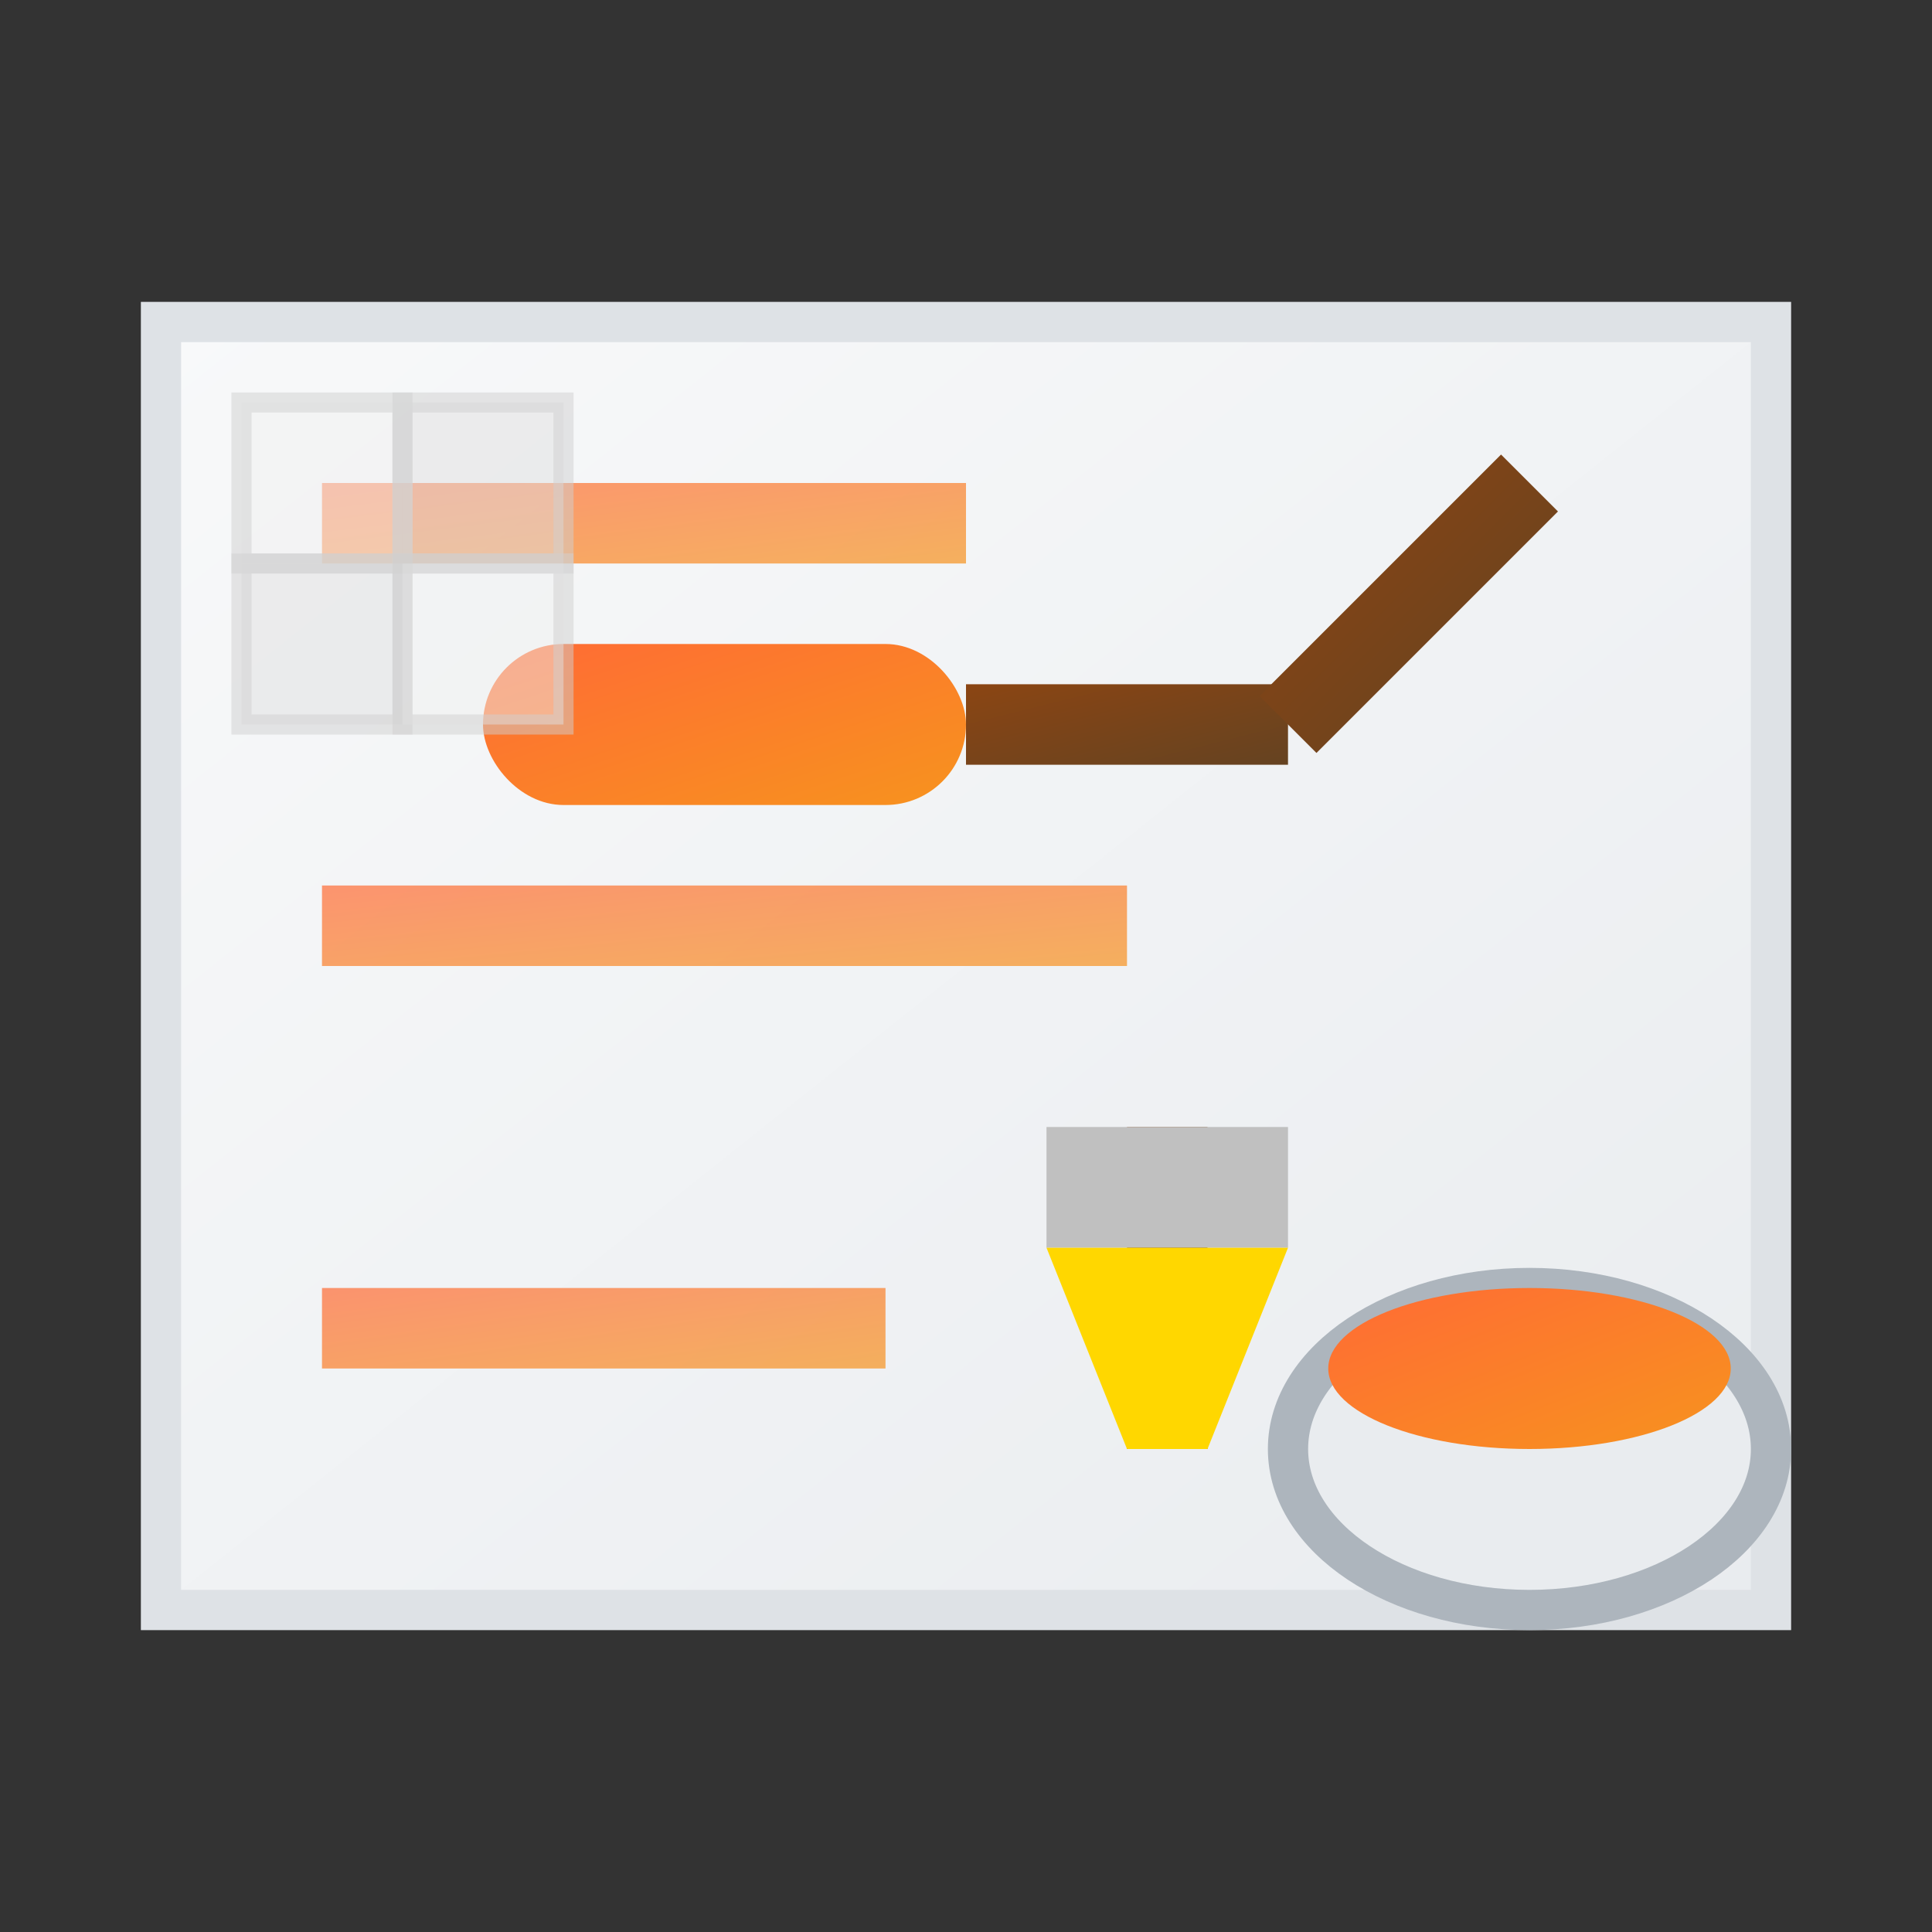
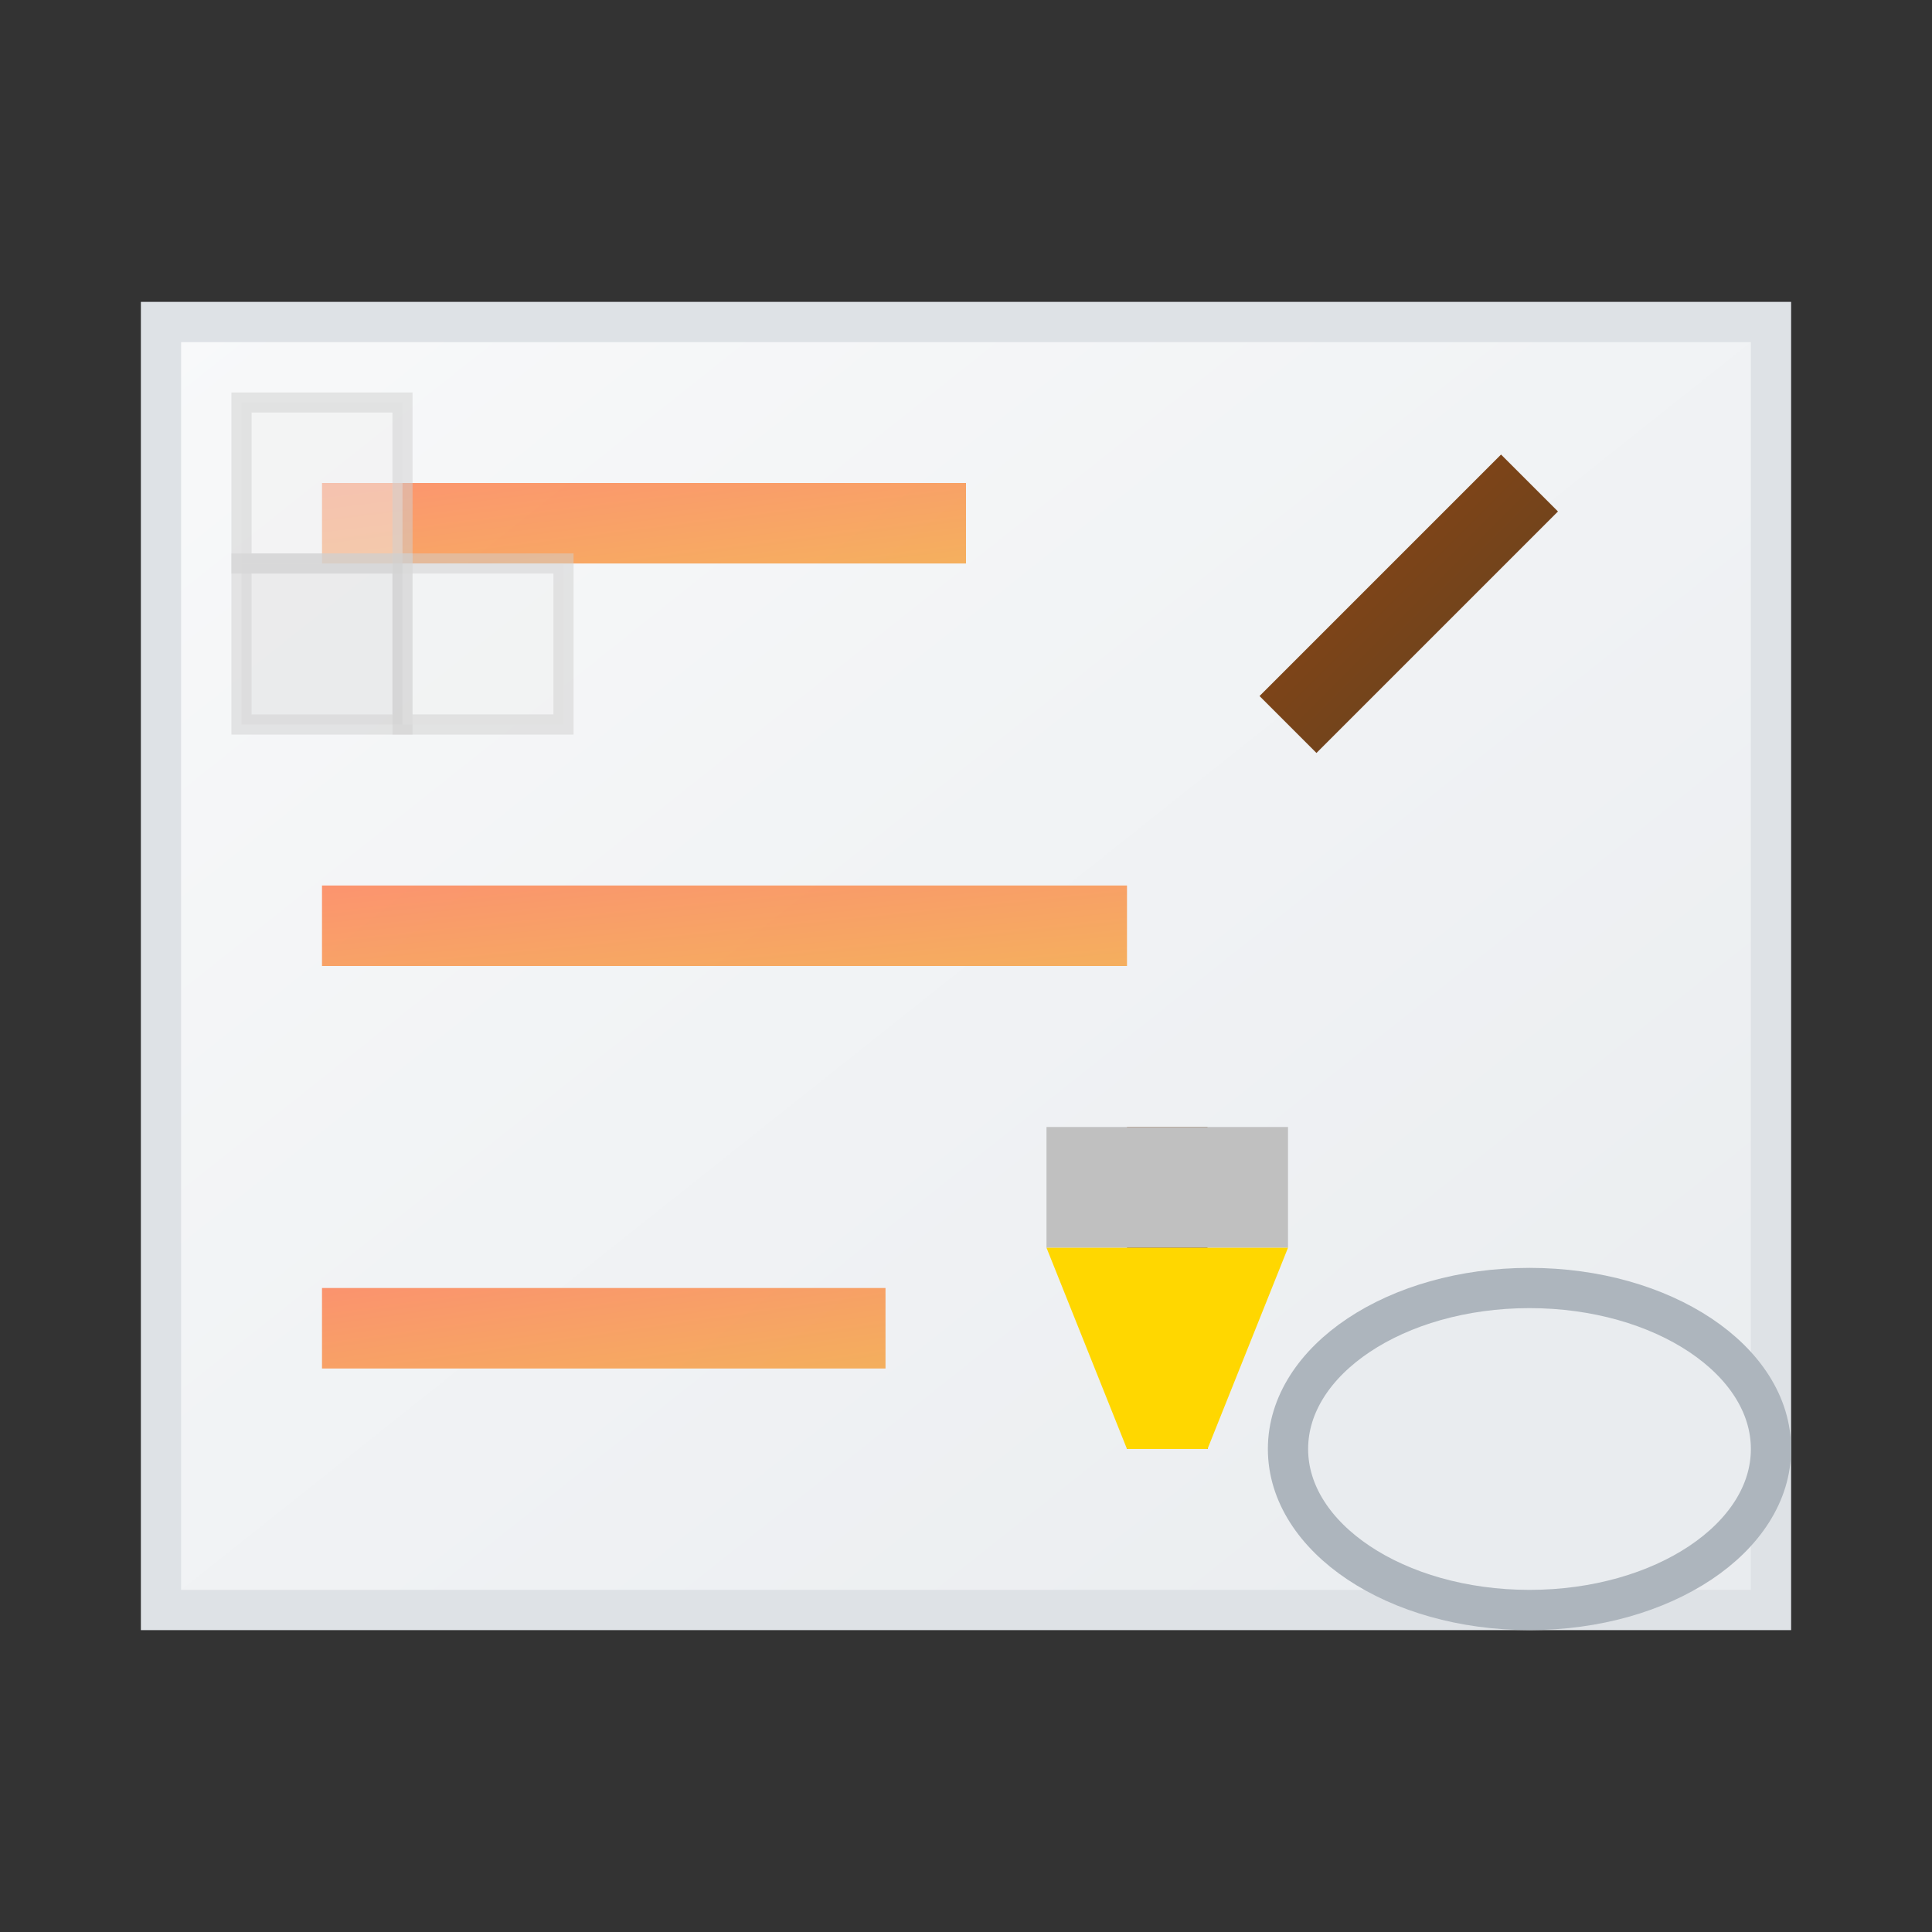
<svg xmlns="http://www.w3.org/2000/svg" width="48" height="48" viewBox="0 0 48 48">
  <rect x="0" y="0" width="48" height="48" fill="#333333" stroke="none" />
  <defs>
    <linearGradient id="brushGrad" x1="0%" y1="0%" x2="100%" y2="100%">
      <stop offset="0%" style="stop-color:#8B4513;stop-opacity:1" />
      <stop offset="100%" style="stop-color:#654321;stop-opacity:1" />
    </linearGradient>
    <linearGradient id="paintGrad" x1="0%" y1="0%" x2="100%" y2="100%">
      <stop offset="0%" style="stop-color:#FF6B35;stop-opacity:1" />
      <stop offset="100%" style="stop-color:#F7931E;stop-opacity:1" />
    </linearGradient>
    <linearGradient id="wallGrad" x1="0%" y1="0%" x2="100%" y2="100%">
      <stop offset="0%" style="stop-color:#F8F9FA;stop-opacity:1" />
      <stop offset="100%" style="stop-color:#E9ECEF;stop-opacity:1" />
    </linearGradient>
  </defs>
  <rect x="4" y="8" width="40" height="32" fill="url(#wallGrad)" stroke="#DEE2E6" stroke-width="1" />
-   <rect x="12" y="16" width="12" height="4" fill="url(#paintGrad)" rx="2" />
-   <rect x="24" y="17" width="8" height="2" fill="url(#brushGrad)" />
  <line x1="32" y1="18" x2="38" y2="12" stroke="url(#brushGrad)" stroke-width="2" />
  <rect x="28" y="28" width="2" height="8" fill="url(#brushGrad)" />
  <rect x="26" y="28" width="6" height="3" fill="#C0C0C0" />
  <path d="M26 31 L32 31 L30 36 L28 36 Z" fill="#FFD700" />
  <rect x="8" y="12" width="16" height="2" fill="url(#paintGrad)" opacity="0.7" />
  <rect x="8" y="22" width="20" height="2" fill="url(#paintGrad)" opacity="0.7" />
  <rect x="8" y="32" width="14" height="2" fill="url(#paintGrad)" opacity="0.7" />
  <ellipse cx="38" cy="36" rx="6" ry="4" fill="#E9ECEF" stroke="#ADB5BD" stroke-width="1" />
-   <ellipse cx="38" cy="34" rx="5" ry="2" fill="url(#paintGrad)" />
  <rect x="6" y="10" width="4" height="4" fill="#F0F0F0" stroke="#D0D0D0" stroke-width="0.5" opacity="0.5" />
-   <rect x="10" y="10" width="4" height="4" fill="#E0E0E0" stroke="#D0D0D0" stroke-width="0.5" opacity="0.5" />
  <rect x="6" y="14" width="4" height="4" fill="#E0E0E0" stroke="#D0D0D0" stroke-width="0.5" opacity="0.5" />
  <rect x="10" y="14" width="4" height="4" fill="#F0F0F0" stroke="#D0D0D0" stroke-width="0.5" opacity="0.5" />
</svg>